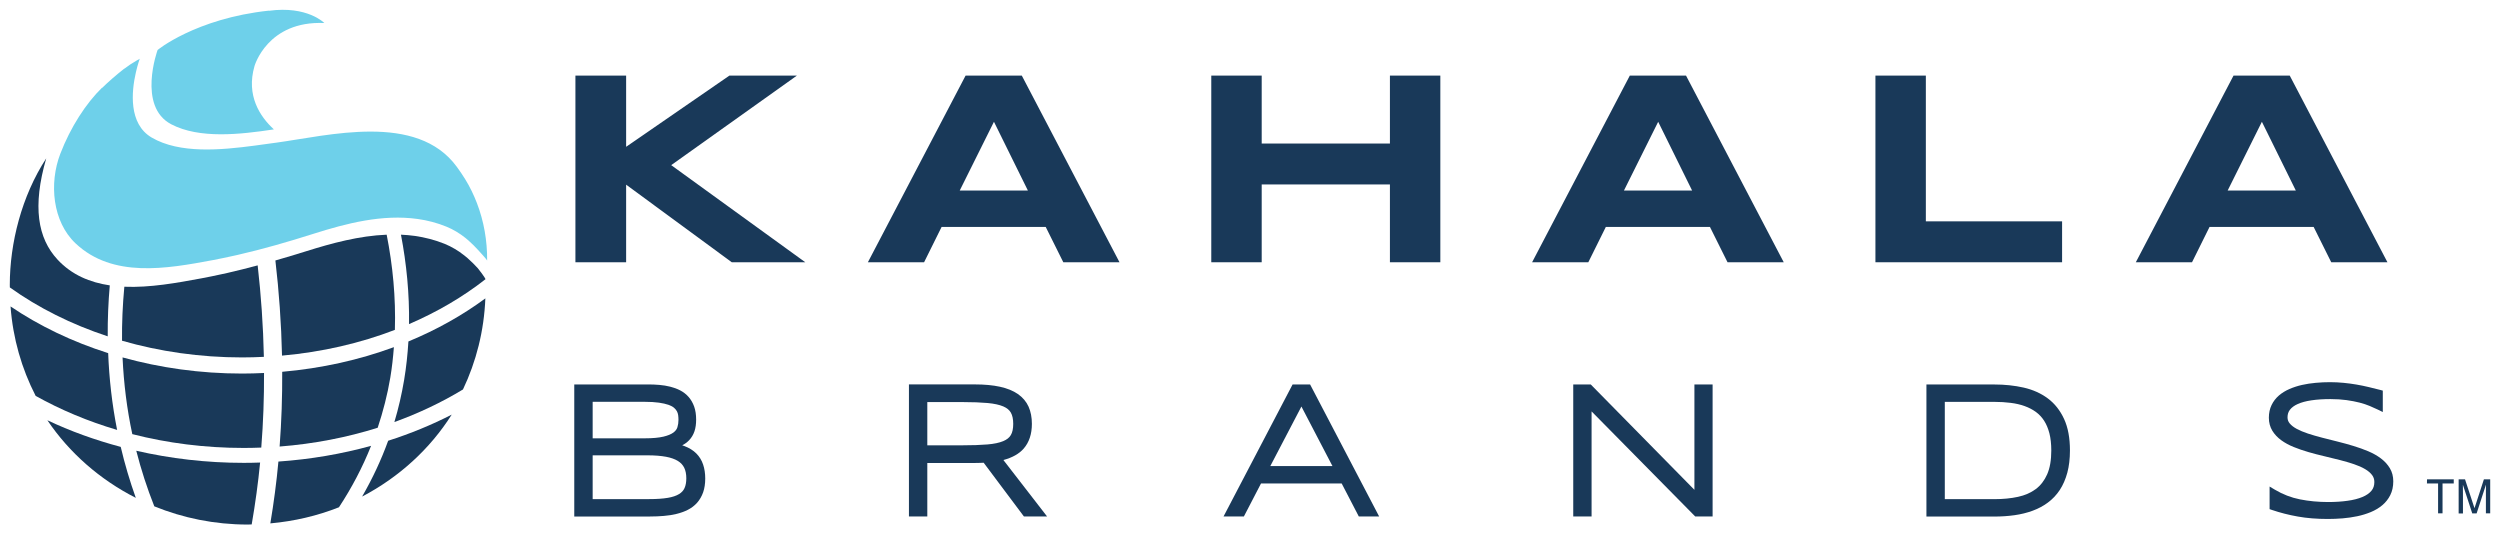
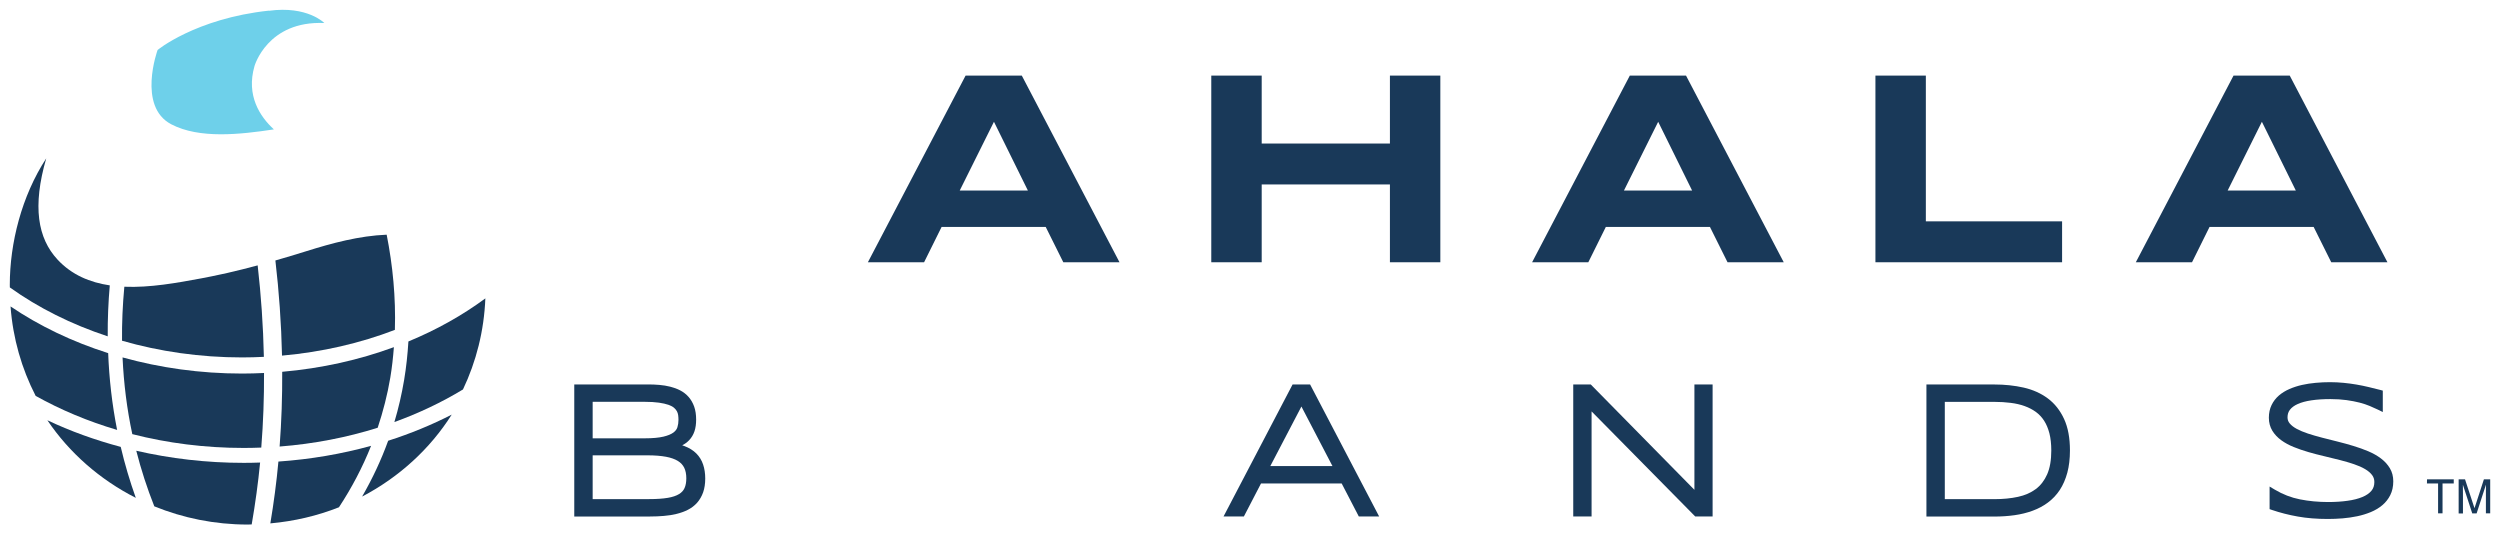
<svg xmlns="http://www.w3.org/2000/svg" xmlns:ns1="http://www.inkscape.org/namespaces/inkscape" xmlns:ns2="http://sodipodi.sourceforge.net/DTD/sodipodi-0.dtd" width="127.261" height="27.199" viewBox="0 0 33.671 7.196" version="1.1" id="svg52279" ns1:version="0.92.0 r15299" ns2:docname="kahala brands.svg">
  <defs id="defs52273">
    <clipPath id="clipPath16138" clipPathUnits="userSpaceOnUse">
-       <path ns1:connector-curvature="0" id="path16136" d="M 0,0 H 612 V 792 H 0 Z" />
-     </clipPath>
+       </clipPath>
    <clipPath id="clipPath16114" clipPathUnits="userSpaceOnUse">
      <path ns1:connector-curvature="0" id="path16112" d="M 0,0 H 612 V 792 H 0 Z" />
    </clipPath>
  </defs>
  <ns2:namedview id="base" pagecolor="#ffffff" bordercolor="#666666" borderopacity="1.0" ns1:pageopacity="0.0" ns1:pageshadow="2" ns1:zoom="6.3519185" ns1:cx="63.130532" ns1:cy="13.099407" ns1:document-units="mm" ns1:current-layer="layer1" showgrid="false" fit-margin-top="0" fit-margin-left="0" fit-margin-right="0" fit-margin-bottom="0" units="px" ns1:window-width="1280" ns1:window-height="744" ns1:window-x="-4" ns1:window-y="-4" ns1:window-maximized="1" />
  <g ns1:label="Layer 1" ns1:groupmode="layer" id="layer1" transform="translate(-89.13,-185.168)">
    <g id="g52474" transform="translate(0.132,-0.132)">
-       <path d="m 97.431,187.277 1.391,-0.959 h 0.909 l -1.693,1.206 1.806,1.308 h -0.99 l -1.423,-1.045 v 1.045 h -0.683 v -2.514 h 0.683 z" style="fill:#193959;fill-opacity:1;fill-rule:nonzero;stroke:none;stroke-width:0.353" id="path16086" ns1:connector-curvature="0" />
      <path d="m 103.082,188.356 h -1.402 l -0.236,0.476 h -0.757 l 1.316,-2.514 h 0.757 l 1.316,2.514 h -0.757 z m -1.158,-0.49 h 0.918 l -0.457,-0.926 z" style="fill:#193959;fill-opacity:1;fill-rule:nonzero;stroke:none;stroke-width:0.353" id="path16090" ns1:connector-curvature="0" />
      <path d="m 107.718,188.832 v -1.048 h -1.727 v 1.048 h -0.679 v -2.514 h 0.679 v 0.915 h 1.727 v -0.915 h 0.679 v 2.514 z" style="fill:#193959;fill-opacity:1;fill-rule:nonzero;stroke:none;stroke-width:0.353" id="path16094" ns1:connector-curvature="0" />
      <path d="m 112.028,188.356 h -1.402 l -0.236,0.476 h -0.757 l 1.316,-2.514 h 0.757 l 1.316,2.514 h -0.757 z m -1.158,-0.49 h 0.918 l -0.457,-0.926 z" style="fill:#193959;fill-opacity:1;fill-rule:nonzero;stroke:none;stroke-width:0.353" id="path16098" ns1:connector-curvature="0" />
      <path d="m 114.257,188.832 v -2.514 h 0.679 v 1.963 h 1.835 v 0.551 z" style="fill:#193959;fill-opacity:1;fill-rule:nonzero;stroke:none;stroke-width:0.353" id="path16102" ns1:connector-curvature="0" />
      <path d="m 120.159,188.356 h -1.402 l -0.236,0.476 h -0.757 l 1.316,-2.514 h 0.757 l 1.316,2.514 h -0.757 z m -1.158,-0.49 h 0.918 l -0.457,-0.926 z" style="fill:#193959;fill-opacity:1;fill-rule:nonzero;stroke:none;stroke-width:0.353" id="path16106" ns1:connector-curvature="0" />
      <g transform="matrix(0.353,0,0,-0.353,98.376,191.407)" id="g16116">
        <path ns1:connector-curvature="0" id="path16118" style="fill:#193959;fill-opacity:1;fill-rule:nonzero;stroke:none" d="m 0,0 c -0.117,0.117 -0.269,0.211 -0.45,0.28 -0.028,0.011 -0.057,0.021 -0.087,0.03 0.102,0.054 0.191,0.118 0.263,0.194 0.091,0.095 0.16,0.21 0.204,0.341 0.043,0.127 0.064,0.277 0.064,0.446 0,0.187 -0.025,0.354 -0.075,0.496 -0.051,0.142 -0.123,0.267 -0.214,0.37 -0.091,0.103 -0.199,0.187 -0.32,0.249 -0.116,0.06 -0.244,0.107 -0.38,0.141 -0.132,0.033 -0.271,0.056 -0.415,0.068 -0.14,0.012 -0.28,0.018 -0.421,0.018 h -2.825 v -5.039 h 2.888 c 0.18,0 0.358,0.008 0.528,0.022 0.174,0.014 0.339,0.04 0.49,0.078 0.155,0.038 0.299,0.09 0.429,0.156 0.137,0.069 0.255,0.16 0.353,0.27 0.098,0.111 0.175,0.245 0.229,0.396 0.053,0.151 0.08,0.328 0.08,0.528 0,0.194 -0.027,0.373 -0.08,0.53 C 0.207,-0.262 0.119,-0.119 0,0 m -3.954,-0.072 h 2.099 c 0.27,0 0.506,-0.019 0.701,-0.055 0.186,-0.035 0.339,-0.089 0.454,-0.161 0.109,-0.068 0.187,-0.152 0.239,-0.257 0.053,-0.109 0.08,-0.244 0.08,-0.402 0,-0.147 -0.022,-0.273 -0.067,-0.373 -0.041,-0.093 -0.109,-0.168 -0.208,-0.229 -0.106,-0.066 -0.252,-0.115 -0.432,-0.145 -0.189,-0.032 -0.427,-0.048 -0.708,-0.048 h -2.158 z m 1.981,0.649 H -3.954 V 1.97 h 1.981 c 0.213,0 0.396,-0.011 0.546,-0.032 C -1.281,1.917 -1.158,1.889 -1.06,1.855 -0.969,1.822 -0.899,1.785 -0.851,1.743 -0.802,1.701 -0.765,1.656 -0.74,1.61 -0.715,1.563 -0.699,1.514 -0.692,1.462 -0.684,1.402 -0.68,1.341 -0.68,1.28 -0.68,1.181 -0.694,1.086 -0.721,0.998 -0.744,0.923 -0.793,0.859 -0.871,0.799 -0.957,0.735 -1.086,0.681 -1.254,0.641 -1.43,0.599 -1.672,0.577 -1.973,0.577" />
      </g>
      <g transform="matrix(0.353,0,0,-0.353,102.785,191.342)" id="g16120">
-         <path ns1:connector-curvature="0" id="path16122" style="fill:#193959;fill-opacity:1;fill-rule:nonzero;stroke:none" d="M 0,0 C 0.208,0.238 0.314,0.556 0.314,0.944 0.314,1.191 0.272,1.411 0.188,1.6 0.102,1.792 -0.036,1.955 -0.221,2.083 -0.4,2.208 -0.63,2.301 -0.905,2.361 -1.173,2.42 -1.497,2.45 -1.868,2.45 h -2.509 v -5.039 h 0.701 v 2.041 h 1.808 c 0.073,0 0.144,0.001 0.213,0.004 0.043,0.002 0.087,0.004 0.129,0.006 L 0.01,-2.589 h 0.884 l -1.667,2.154 C -0.433,-0.344 -0.173,-0.198 0,0 m -3.676,1.776 h 1.347 c 0.377,0 0.699,-0.013 0.956,-0.036 0.248,-0.023 0.449,-0.067 0.597,-0.13 0.136,-0.059 0.231,-0.136 0.288,-0.237 0.06,-0.105 0.09,-0.25 0.09,-0.429 0,-0.181 -0.03,-0.325 -0.091,-0.427 C -0.547,0.418 -0.643,0.342 -0.781,0.285 -0.932,0.222 -1.134,0.18 -1.384,0.159 -1.643,0.137 -1.966,0.126 -2.343,0.126 h -1.333 z" />
-       </g>
+         </g>
      <path d="m 106.407,190.478 -0.93,1.778 h 0.274 l 0.231,-0.445 h 1.086 l 0.231,0.445 h 0.274 l -0.93,-1.778 z m -0.3,1.099 0.419,-0.802 0.418,0.802 z" style="fill:#193959;fill-opacity:1;fill-rule:nonzero;stroke:none;stroke-width:0.353" id="path16126" ns1:connector-curvature="0" />
      <path d="m 111.819,191.897 -1.396,-1.419 h -0.236 v 1.778 h 0.247 v -1.415 l 1.396,1.415 h 0.234 v -1.778 h -0.245 z" style="fill:#193959;fill-opacity:1;fill-rule:nonzero;stroke:none;stroke-width:0.353" id="path16130" ns1:connector-curvature="0" />
      <g transform="matrix(0.353,0,0,-0.353,116.579,190.666)" id="g16140">
        <path ns1:connector-curvature="0" id="path16142" style="fill:#193959;fill-opacity:1;fill-rule:nonzero;stroke:none" d="m 0,0 c -0.26,0.194 -0.571,0.334 -0.924,0.414 -0.344,0.078 -0.72,0.118 -1.12,0.118 h -2.588 v -5.039 h 2.595 c 0.267,0 0.525,0.018 0.767,0.052 0.247,0.035 0.478,0.092 0.687,0.169 0.214,0.078 0.411,0.183 0.586,0.313 0.177,0.131 0.33,0.293 0.454,0.481 0.123,0.188 0.219,0.409 0.287,0.659 0.066,0.248 0.1,0.534 0.1,0.849 0,0.474 -0.075,0.877 -0.223,1.198 C 0.472,-0.461 0.263,-0.196 0,0 m 0.132,-1.985 c 0,-0.369 -0.053,-0.676 -0.159,-0.914 -0.103,-0.234 -0.249,-0.422 -0.432,-0.559 -0.187,-0.139 -0.414,-0.239 -0.677,-0.296 -0.272,-0.06 -0.577,-0.089 -0.906,-0.089 h -1.889 v 3.712 h 1.889 c 0.221,0 0.432,-0.013 0.626,-0.038 0.191,-0.023 0.37,-0.065 0.531,-0.123 0.159,-0.057 0.303,-0.132 0.429,-0.223 0.122,-0.09 0.228,-0.202 0.314,-0.335 0.086,-0.134 0.154,-0.296 0.202,-0.48 0.048,-0.188 0.072,-0.409 0.072,-0.655" />
      </g>
      <g transform="matrix(0.353,0,0,-0.353,121.185,191.605)" id="g16144">
        <path ns1:connector-curvature="0" id="path16146" style="fill:#193959;fill-opacity:1;fill-rule:nonzero;stroke:none" d="m 0,0 c -0.084,0.139 -0.198,0.264 -0.34,0.371 -0.137,0.104 -0.299,0.195 -0.48,0.272 -0.176,0.074 -0.365,0.142 -0.562,0.202 -0.196,0.06 -0.398,0.116 -0.605,0.167 -0.205,0.051 -0.404,0.102 -0.597,0.151 -0.19,0.049 -0.372,0.102 -0.541,0.157 -0.163,0.054 -0.308,0.115 -0.429,0.18 -0.113,0.061 -0.203,0.131 -0.267,0.208 -0.055,0.066 -0.082,0.141 -0.082,0.23 0,0.115 0.03,0.21 0.092,0.29 0.066,0.086 0.166,0.16 0.296,0.218 0.14,0.063 0.316,0.111 0.521,0.141 0.212,0.032 0.457,0.048 0.73,0.048 0.224,0 0.431,-0.014 0.614,-0.039 C -1.467,2.57 -1.299,2.538 -1.152,2.5 -1.008,2.462 -0.878,2.419 -0.766,2.372 -0.65,2.324 -0.548,2.278 -0.46,2.235 l 0.192,-0.094 v 0.817 l -0.099,0.027 c -0.152,0.039 -0.302,0.077 -0.449,0.111 -0.15,0.036 -0.303,0.067 -0.46,0.094 -0.156,0.027 -0.321,0.049 -0.489,0.065 -0.324,0.032 -0.694,0.035 -1.065,0 C -3.009,3.239 -3.184,3.212 -3.349,3.175 -3.518,3.137 -3.678,3.085 -3.826,3.021 -3.979,2.955 -4.115,2.871 -4.23,2.773 -4.349,2.67 -4.443,2.548 -4.511,2.408 -4.58,2.266 -4.615,2.103 -4.615,1.924 c 0,-0.186 0.045,-0.353 0.133,-0.497 0.083,-0.136 0.198,-0.259 0.34,-0.362 0.137,-0.1 0.299,-0.188 0.481,-0.261 0.176,-0.071 0.365,-0.136 0.559,-0.192 0.195,-0.056 0.395,-0.109 0.603,-0.157 0.204,-0.047 0.401,-0.095 0.592,-0.145 0.188,-0.048 0.369,-0.102 0.538,-0.158 0.163,-0.055 0.307,-0.118 0.426,-0.189 0.113,-0.065 0.202,-0.142 0.267,-0.227 0.058,-0.076 0.086,-0.164 0.086,-0.267 0,-0.133 -0.036,-0.242 -0.11,-0.331 -0.079,-0.096 -0.195,-0.176 -0.343,-0.238 -0.158,-0.066 -0.349,-0.115 -0.568,-0.145 -0.224,-0.032 -0.472,-0.048 -0.738,-0.048 -0.376,0 -0.739,0.034 -1.08,0.102 -0.334,0.066 -0.656,0.19 -0.956,0.369 l -0.202,0.12 v -0.862 l 0.09,-0.031 c 0.312,-0.106 0.643,-0.191 0.984,-0.251 0.343,-0.062 0.73,-0.093 1.15,-0.093 0.182,0 0.371,0.008 0.561,0.023 0.191,0.016 0.379,0.043 0.559,0.081 0.182,0.038 0.355,0.092 0.516,0.158 0.166,0.069 0.314,0.157 0.438,0.261 0.128,0.107 0.231,0.237 0.306,0.386 0.076,0.151 0.115,0.329 0.115,0.527 C 0.132,-0.315 0.088,-0.145 0,0" />
      </g>
      <g transform="matrix(0.353,0,0,-0.353,92.552,190.106)" id="g16148">
        <path ns1:connector-curvature="0" id="path16150" style="fill:#193959;fill-opacity:1;fill-rule:nonzero;stroke:none" d="M 0,0 C -0.025,1.188 -0.108,2.355 -0.237,3.49 -0.621,3.387 -1.006,3.289 -1.393,3.201 -1.462,3.185 -1.531,3.171 -1.6,3.156 -1.863,3.098 -2.127,3.043 -2.392,2.994 -3.311,2.823 -4.348,2.634 -5.324,2.675 -5.389,1.978 -5.419,1.292 -5.412,0.615 c 1.424,-0.41 2.969,-0.637 4.584,-0.637 0.278,0 0.554,0.009 0.828,0.022" />
      </g>
      <g transform="matrix(0.353,0,0,-0.353,94.507,189.665)" id="g16152">
-         <path ns1:connector-curvature="0" id="path16154" style="fill:#193959;fill-opacity:1;fill-rule:nonzero;stroke:none" d="M 0,0 C 1.08,0.465 2.063,1.042 2.917,1.713 2.915,1.754 2.667,2.087 2.621,2.136 2.497,2.27 2.367,2.4 2.229,2.521 2.19,2.554 2.151,2.587 2.11,2.619 1.88,2.801 1.626,2.954 1.353,3.065 0.995,3.209 0.602,3.311 0.219,3.365 0.043,3.389 -0.133,3.404 -0.308,3.412 -0.096,2.304 0.017,1.159 0,0" />
-       </g>
+         </g>
      <g transform="matrix(0.353,0,0,-0.353,89.772,188.795)" id="g16156">
        <path ns1:connector-curvature="0" id="path16158" style="fill:#193959;fill-opacity:1;fill-rule:nonzero;stroke:none" d="m 0,0 c -0.755,0.817 -0.96,2.022 -0.429,3.859 -0.939,-1.439 -1.39,-3.234 -1.39,-4.827 0,-0.032 0.002,-0.065 0.002,-0.097 1.082,-0.775 2.345,-1.409 3.734,-1.866 -0.004,0.659 0.023,1.308 0.079,1.944 C 1.242,-0.875 0.546,-0.59 0,0" />
      </g>
      <g transform="matrix(0.353,0,0,-0.353,92.707,188.808)" id="g16160">
        <path ns1:connector-curvature="0" id="path16162" style="fill:#193959;fill-opacity:1;fill-rule:nonzero;stroke:none" d="m 0,0 c 0.138,-1.18 0.225,-2.393 0.253,-3.63 1.534,0.136 2.985,0.475 4.306,0.982 0.038,1.233 -0.08,2.453 -0.313,3.632 C 3.2,0.942 2.159,0.662 1.17,0.351 0.782,0.229 0.392,0.112 0,0" />
      </g>
      <g transform="matrix(0.353,0,0,-0.353,89.14,189.427)" id="g16164">
        <path ns1:connector-curvature="0" id="path16166" style="fill:#193959;fill-opacity:1;fill-rule:nonzero;stroke:none" d="m 0,0 c 0.09,-1.222 0.425,-2.375 0.958,-3.413 0.95,-0.531 1.994,-0.97 3.108,-1.299 -0.196,0.99 -0.304,1.969 -0.341,2.93 C 2.352,-1.346 1.094,-0.741 0,0" />
      </g>
      <g transform="matrix(0.353,0,0,-0.353,92.764,191.314)" id="g16168">
        <path ns1:connector-curvature="0" id="path16170" style="fill:#193959;fill-opacity:1;fill-rule:nonzero;stroke:none" d="M 0,0 C 1.311,0.102 2.568,0.347 3.742,0.717 3.948,1.338 4.113,1.974 4.223,2.629 4.288,3.017 4.33,3.405 4.36,3.792 3.045,3.308 1.611,2.984 0.099,2.852 0.104,1.913 0.073,0.961 0,0" />
      </g>
      <g transform="matrix(0.353,0,0,-0.353,92.517,191.328)" id="g16172">
        <path ns1:connector-curvature="0" id="path16174" style="fill:#193959;fill-opacity:1;fill-rule:nonzero;stroke:none" d="M 0,0 C 0.076,0.959 0.109,1.909 0.105,2.846 -0.171,2.833 -0.449,2.824 -0.729,2.824 c -1.604,0 -3.14,0.22 -4.564,0.616 0.045,-0.997 0.168,-1.974 0.372,-2.927 1.337,-0.342 2.768,-0.527 4.253,-0.527 0.224,0 0.447,0.006 0.668,0.014" />
      </g>
      <g transform="matrix(0.353,0,0,-0.353,94.441,190.417)" id="g16176">
        <path ns1:connector-curvature="0" id="path16178" style="fill:#193959;fill-opacity:1;fill-rule:nonzero;stroke:none" d="m 0,0 c -0.092,-0.547 -0.216,-1.083 -0.372,-1.607 0.935,0.339 1.814,0.756 2.617,1.244 C 2.75,0.698 3.05,1.873 3.099,3.112 2.228,2.467 1.24,1.913 0.163,1.468 0.133,0.98 0.082,0.49 0,0" />
      </g>
      <g transform="matrix(0.353,0,0,-0.353,92.388,192.363)" id="g16180">
        <path ns1:connector-curvature="0" id="path16182" style="fill:#193959;fill-opacity:1;fill-rule:nonzero;stroke:none" d="M 0,0 C 0.137,0.791 0.245,1.578 0.321,2.361 0.115,2.354 -0.092,2.349 -0.3,2.349 c -1.429,0 -2.805,0.164 -4.104,0.462 0.183,-0.72 0.413,-1.427 0.688,-2.121 1.095,-0.445 2.298,-0.695 3.564,-0.695 0.051,0 0.101,0.004 0.152,0.005" />
      </g>
      <g transform="matrix(0.353,0,0,-0.353,89.636,190.96)" id="g16184">
        <path ns1:connector-curvature="0" id="path16186" style="fill:#193959;fill-opacity:1;fill-rule:nonzero;stroke:none" d="M 0,0 C 0.838,-1.242 2.001,-2.263 3.374,-2.961 3.142,-2.31 2.951,-1.662 2.799,-1.016 1.811,-0.753 0.872,-0.413 0,0" />
      </g>
      <g transform="matrix(0.353,0,0,-0.353,95.082,190.884)" id="g16188">
        <path ns1:connector-curvature="0" id="path16190" style="fill:#193959;fill-opacity:1;fill-rule:nonzero;stroke:none" d="M 0,0 C -0.758,-0.389 -1.57,-0.724 -2.425,-0.997 -2.69,-1.731 -3.024,-2.441 -3.419,-3.127 -2.01,-2.389 -0.827,-1.309 0,0" />
      </g>
      <g transform="matrix(0.353,0,0,-0.353,92.639,192.349)" id="g16192">
        <path ns1:connector-curvature="0" id="path16194" style="fill:#193959;fill-opacity:1;fill-rule:nonzero;stroke:none" d="M 0,0 C 0.919,0.083 1.8,0.291 2.618,0.615 3.112,1.366 3.521,2.148 3.844,2.959 2.726,2.65 1.541,2.445 0.308,2.359 0.236,1.577 0.133,0.791 0,0" />
      </g>
      <g transform="matrix(0.353,0,0,-0.353,90.017,188.579)" id="g16196">
-         <path ns1:connector-curvature="0" id="path16198" style="fill:#6ed0ea;fill-opacity:1;fill-rule:nonzero;stroke:none" d="m 0,0 c 1.414,-1.329 3.463,-0.966 5.222,-0.637 0.254,0.048 0.507,0.102 0.76,0.157 0.067,0.015 0.133,0.029 0.199,0.044 0.973,0.223 1.934,0.501 2.885,0.803 1.275,0.405 2.64,0.756 3.988,0.567 0.367,-0.051 0.745,-0.15 1.089,-0.291 0.263,-0.107 0.507,-0.255 0.728,-0.431 0.038,-0.031 0.077,-0.063 0.114,-0.096 0.133,-0.117 0.257,-0.242 0.377,-0.373 C 15.405,-0.304 15.7,-0.626 15.7,-0.651 15.705,0.107 15.576,0.847 15.309,1.543 15.188,1.856 15.042,2.161 14.862,2.452 14.763,2.614 14.655,2.771 14.543,2.924 13.019,5.011 9.646,4.117 7.625,3.842 7.614,3.841 7.603,3.839 7.592,3.838 7.532,3.83 7.469,3.821 7.408,3.813 7.223,3.787 7.032,3.76 6.833,3.734 5.529,3.561 3.971,3.418 2.903,4.04 2.006,4.564 2.133,5.808 2.296,6.52 2.367,6.835 2.446,7.047 2.446,7.047 2.404,7.025 2.365,7.002 2.325,6.979 2.148,6.878 1.992,6.773 1.856,6.666 1.86,6.673 1.863,6.678 1.863,6.678 1.532,6.418 1.246,6.167 1,5.926 1.008,5.94 1.013,5.95 1.013,5.95 0.393,5.347 -0.196,4.435 -0.585,3.424 -1.02,2.294 -0.885,0.832 0,0" />
-       </g>
+         </g>
      <g transform="matrix(0.353,0,0,-0.353,91.305,186.974)" id="g16200">
        <path ns1:connector-curvature="0" id="path16202" style="fill:#6ed0ea;fill-opacity:1;fill-rule:nonzero;stroke:none" d="M 0,0 C 1.075,-0.562 2.622,-0.389 3.914,-0.194 3.383,0.294 2.849,1.097 3.175,2.222 c 0,0 0.492,1.739 2.665,1.642 0,0 -0.647,0.668 -2.118,0.467 C 3.729,4.335 3.734,4.338 3.734,4.338 0.923,4.041 -0.565,2.81 -0.524,2.831 -0.524,2.831 -1.304,0.682 0,0" />
      </g>
      <path d="m 121.686,191.756 h 0.36 v 0.055 h -0.151 v 0.403 h -0.06 v -0.403 h -0.15 z" style="fill:#193959;fill-opacity:1;fill-rule:nonzero;stroke:none;stroke-width:0.353" id="path16206" ns1:connector-curvature="0" />
      <path d="m 122.112,191.756 h 0.086 c 0.017,0.054 0.06,0.183 0.127,0.387 h 0.001 l 0.126,-0.387 h 0.085 v 0.458 h -0.058 v -0.292 l 10e-4,-0.091 -10e-4,-7e-4 -0.125,0.384 h -0.059 l -0.125,-0.383 -0.001,-7e-4 0.001,0.113 v 0.272 h -0.058 z" style="fill:#193959;fill-opacity:1;fill-rule:nonzero;stroke:none;stroke-width:0.353" id="path16218" ns1:connector-curvature="0" />
    </g>
  </g>
</svg>